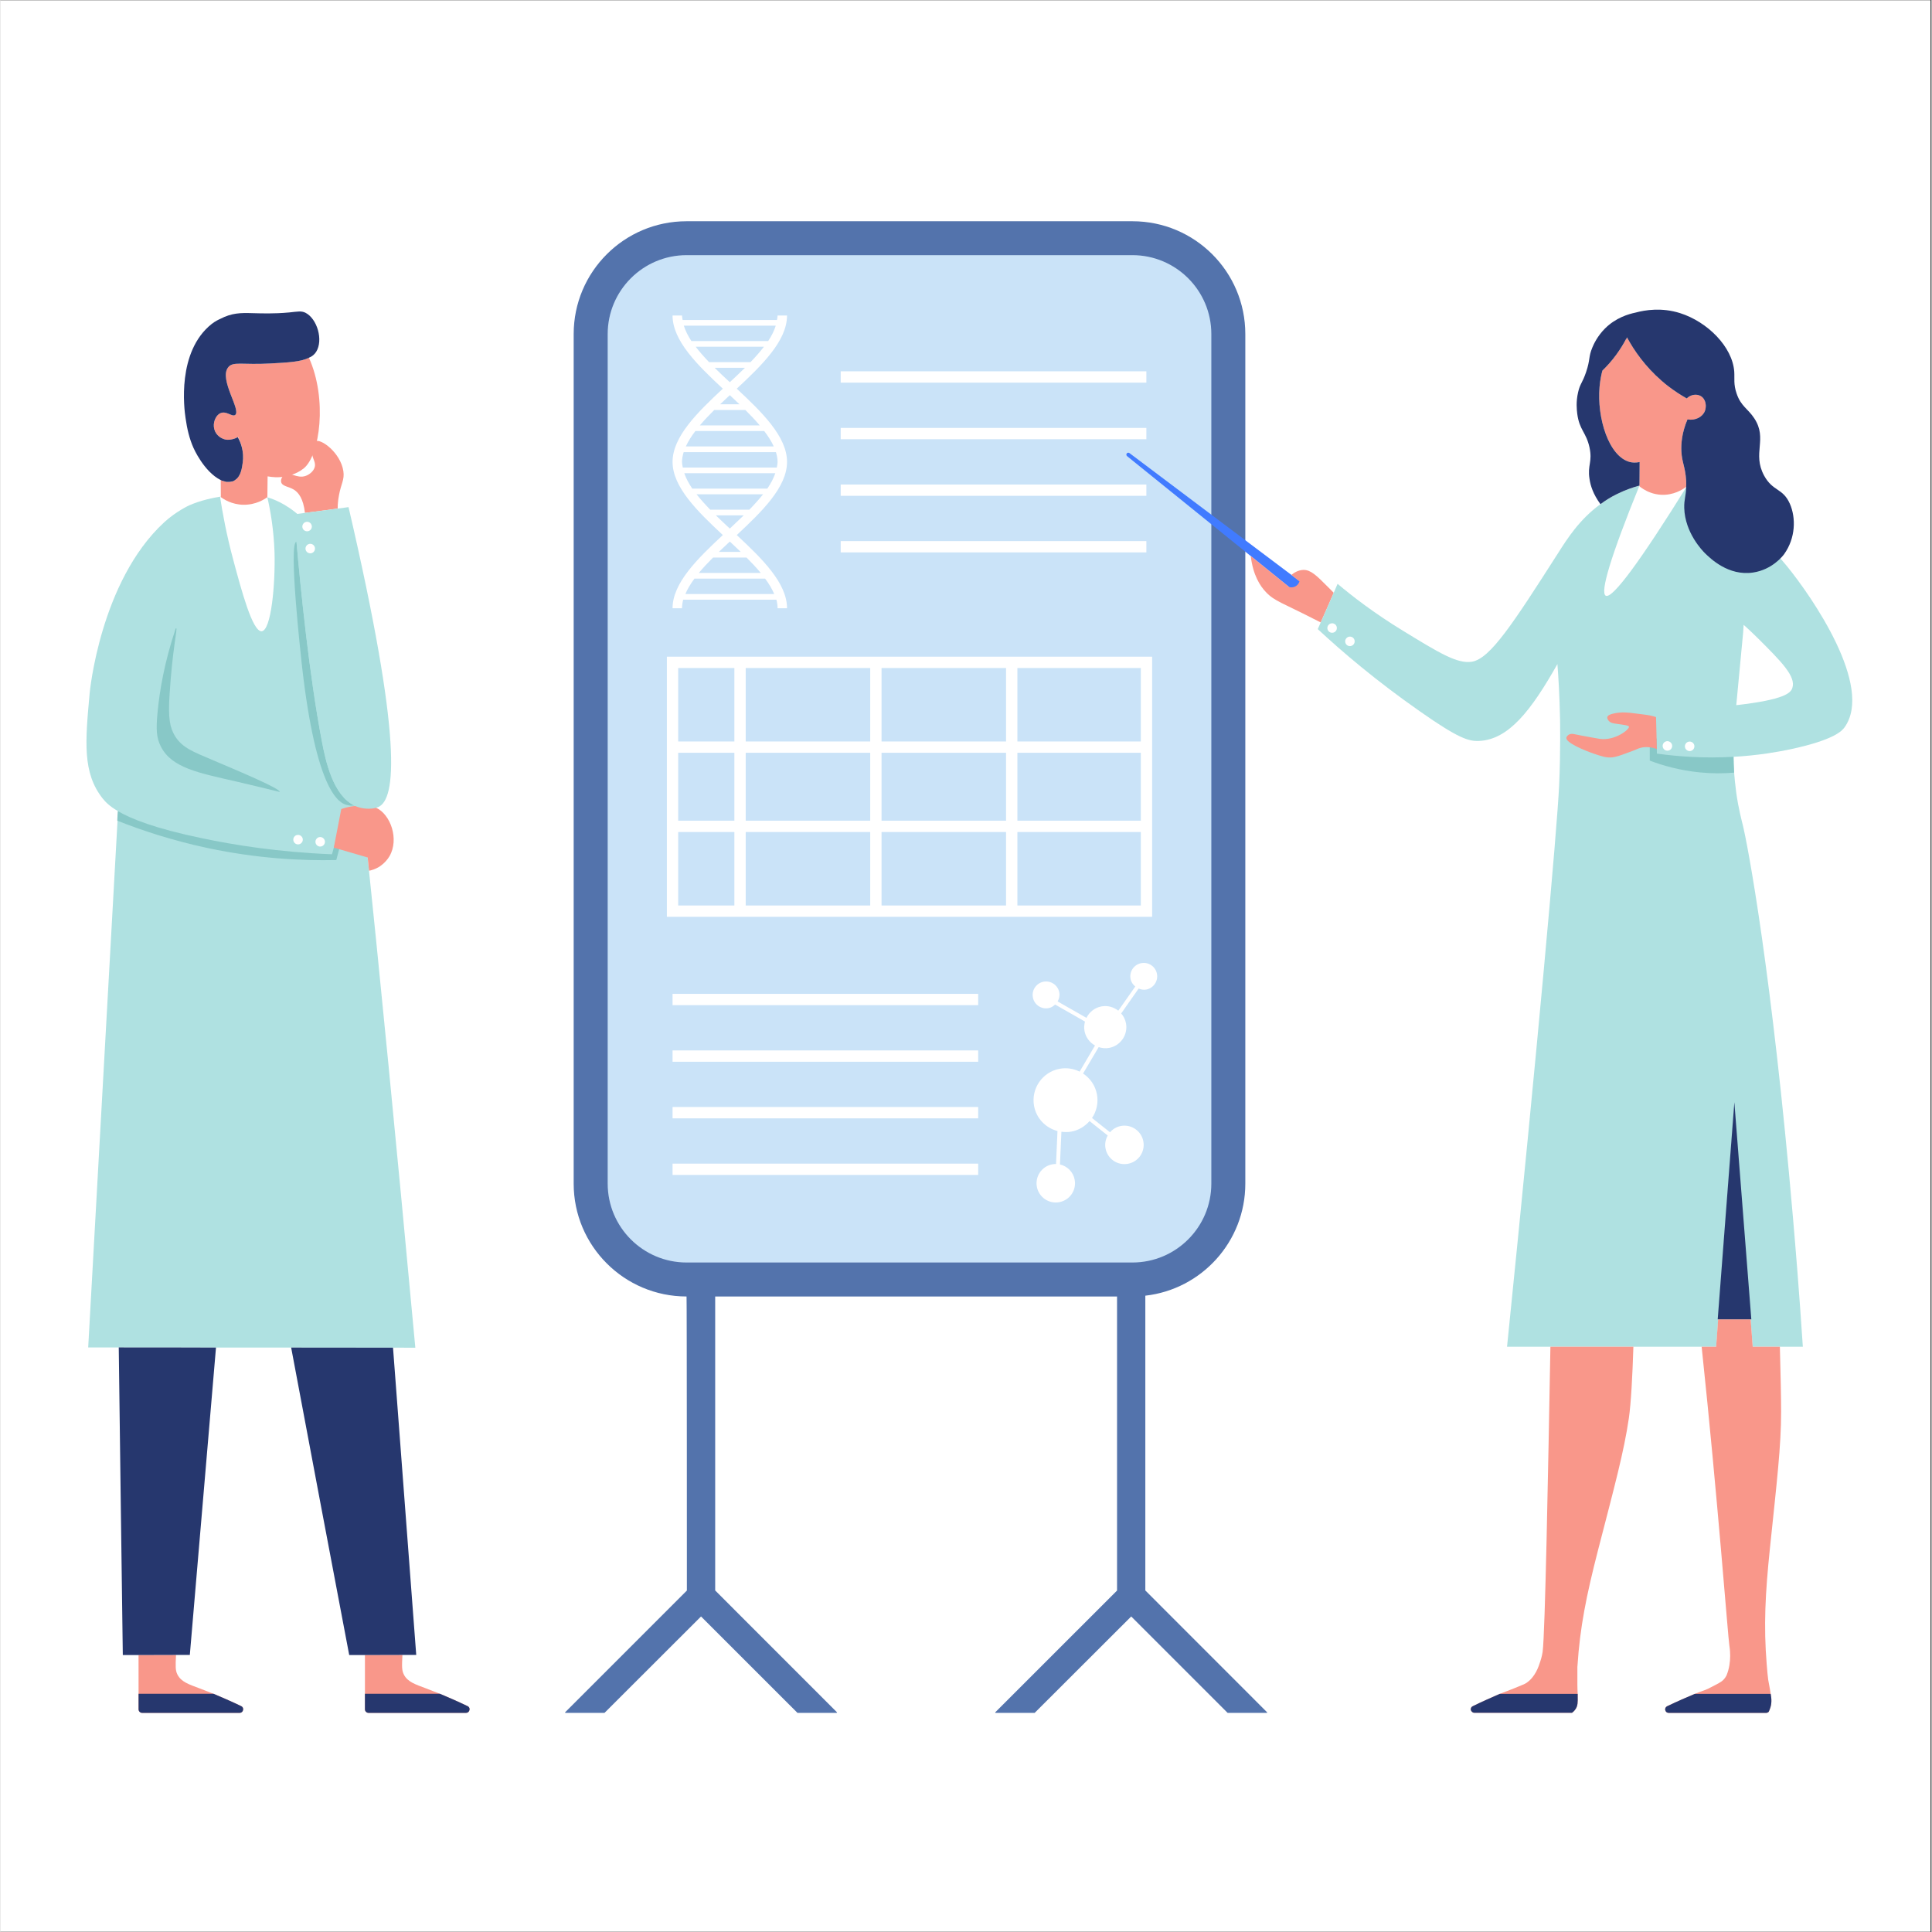
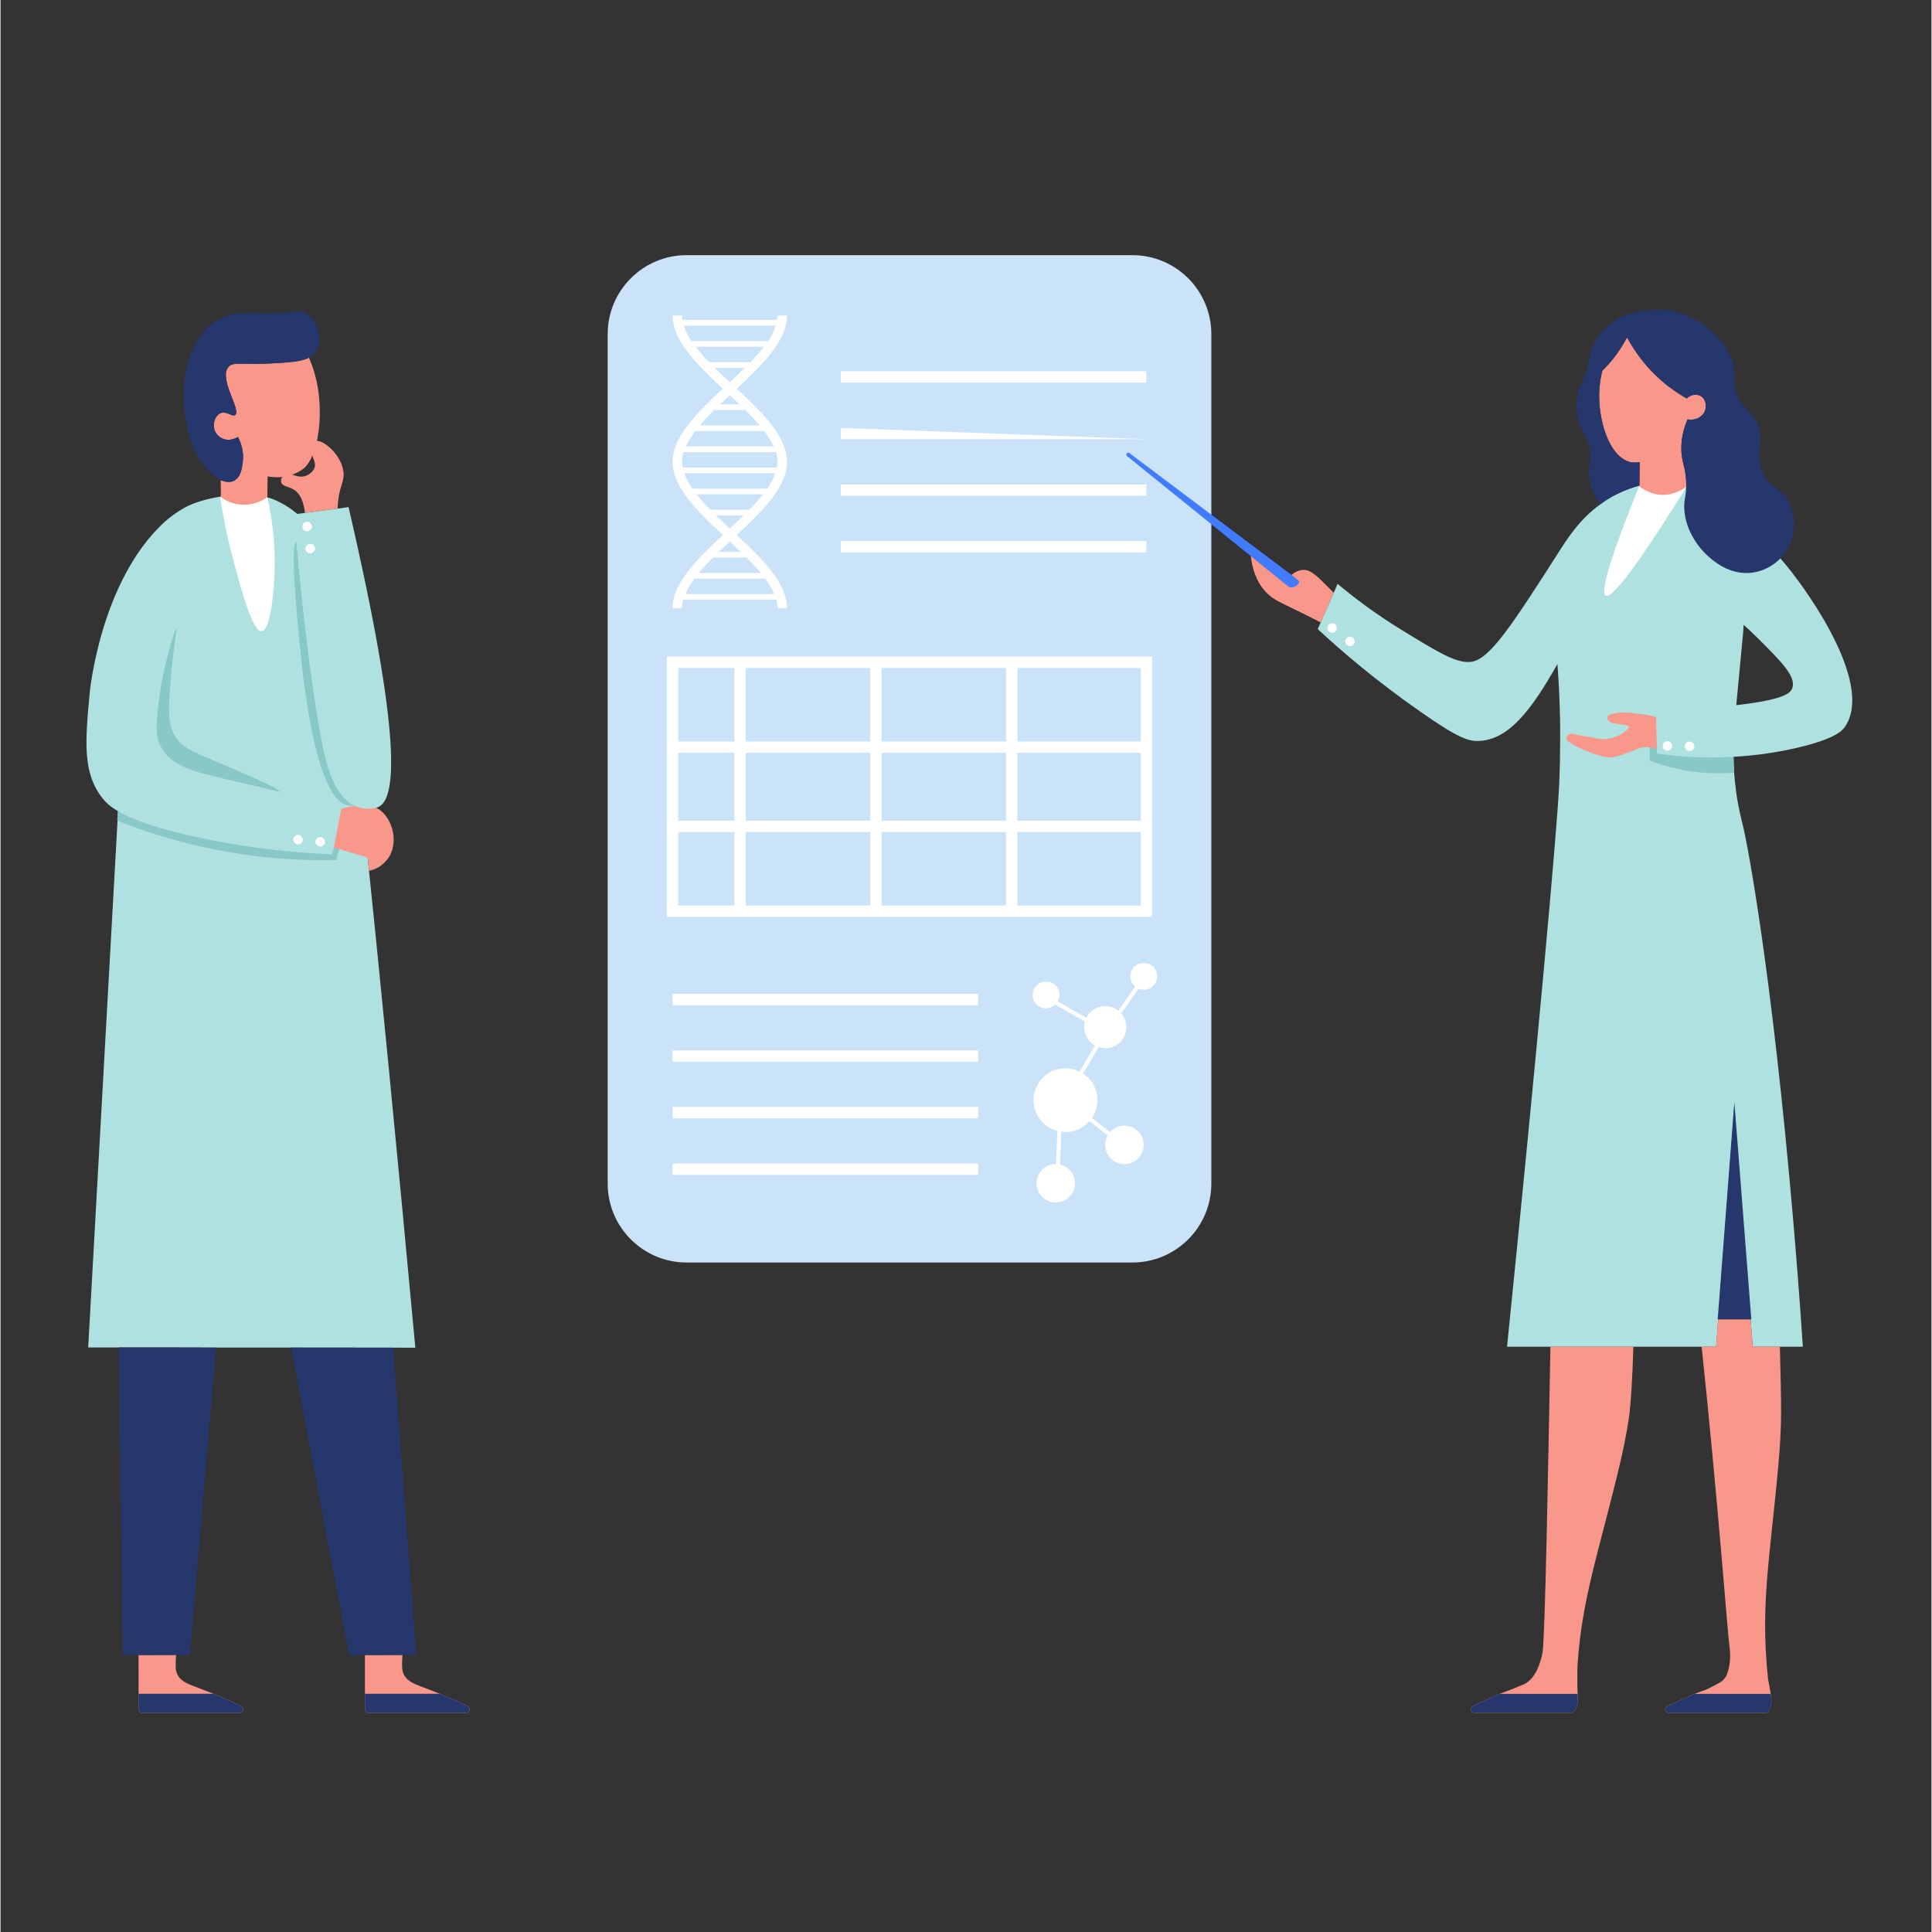
<svg xmlns="http://www.w3.org/2000/svg" width="300" zoomAndPan="magnify" viewBox="0 0 224.88 225" height="300" preserveAspectRatio="xMidYMid meet" version="1.0">
  <rect x="0" y="0" width="224.88" height="225" fill="#333333" stroke="none" />
  <defs>
    <clipPath id="1bc1257a7a">
-       <path d="M 0 0.059 L 224.762 0.059 L 224.762 224.938 L 0 224.938 Z M 0 0.059 " clip-rule="nonzero" />
-     </clipPath>
+       </clipPath>
    <clipPath id="c264664799">
      <path d="M 42.273 192.719 L 54.777 192.719 L 54.777 199.484 L 42.273 199.484 Z M 42.273 192.719 " clip-rule="nonzero" />
    </clipPath>
    <clipPath id="61bb401f17">
      <path d="M 42.273 197.156 L 54.777 197.156 L 54.777 199.484 L 42.273 199.484 Z M 42.273 197.156 " clip-rule="nonzero" />
    </clipPath>
    <clipPath id="5d470bec6a">
      <path d="M 16.059 192.719 L 28.359 192.719 L 28.359 199.484 L 16.059 199.484 Z M 16.059 192.719 " clip-rule="nonzero" />
    </clipPath>
    <clipPath id="d629bac96e">
      <path d="M 16.059 197.156 L 28.359 197.156 L 28.359 199.484 L 16.059 199.484 Z M 16.059 197.156 " clip-rule="nonzero" />
    </clipPath>
    <clipPath id="ebd61595ba">
-       <path d="M 65.668 25.762 L 147.543 25.762 L 147.543 199.484 L 65.668 199.484 Z M 65.668 25.762 " clip-rule="nonzero" />
-     </clipPath>
+       </clipPath>
    <clipPath id="1ef6216c58">
      <path d="M 153.391 56.414 L 215.656 56.414 L 215.656 157 L 153.391 157 Z M 153.391 56.414 " clip-rule="nonzero" />
    </clipPath>
    <clipPath id="24cf7255b2">
      <path d="M 171.137 156.828 L 190.297 156.828 L 190.297 199.484 L 171.137 199.484 Z M 171.137 156.828 " clip-rule="nonzero" />
    </clipPath>
    <clipPath id="ae2595c48f">
      <path d="M 193.723 153.602 L 207.438 153.602 L 207.438 199.484 L 193.723 199.484 Z M 193.723 153.602 " clip-rule="nonzero" />
    </clipPath>
    <clipPath id="e366c60ed9">
      <path d="M 193.723 197.156 L 206.43 197.156 L 206.43 199.484 L 193.723 199.484 Z M 193.723 197.156 " clip-rule="nonzero" />
    </clipPath>
    <clipPath id="034bc6ebe9">
      <path d="M 171.137 197.156 L 183.844 197.156 L 183.844 199.484 L 171.137 199.484 Z M 171.137 197.156 " clip-rule="nonzero" />
    </clipPath>
  </defs>
  <g clip-path="url(#1bc1257a7a)">
    <path fill="#ffffff" d="M 0 0.059 L 224.879 0.059 L 224.879 457.316 L 0 457.316 Z M 0 0.059 " fill-opacity="1" fill-rule="nonzero" />
    <path fill="#ffffff" d="M 0 0.059 L 224.879 0.059 L 224.879 224.941 L 0 224.941 Z M 0 0.059 " fill-opacity="1" fill-rule="nonzero" />
    <path fill="#ffffff" d="M 0 0.059 L 224.879 0.059 L 224.879 224.941 L 0 224.941 Z M 0 0.059 " fill-opacity="1" fill-rule="nonzero" />
  </g>
  <path fill="#afe1e1" d="M 48.309 156.953 L 45.711 156.949 C 41.758 156.938 37.801 156.938 33.848 156.938 L 25.094 156.938 C 21.586 156.922 18.078 156.922 14.559 156.922 L 10.211 156.926 C 11.344 136.664 12.465 116.391 13.598 96.133 C 13.625 95.578 13.664 95.023 13.691 94.473 C 12.648 93.863 12.199 93.363 11.91 93.008 C 9.523 90.004 9.867 86.363 10.383 80.711 C 10.383 80.711 11.582 67.727 19.055 60.832 C 20.441 59.555 21.969 58.855 21.969 58.855 C 22.574 58.59 23.262 58.355 24 58.168 C 24.551 58.023 25.094 57.918 25.605 57.84 C 27.758 57.512 29.668 57.668 31.078 57.918 C 31.555 58.051 33.227 58.59 34.941 60.188 C 35.652 60.832 38.367 63.348 39.211 68.621 C 40.254 75.105 43.934 109.59 48.309 156.953 " fill-opacity="1" fill-rule="nonzero" />
  <g clip-path="url(#c264664799)">
    <path fill="#f9978a" d="M 54.613 199.156 C 54.574 199.355 54.414 199.48 54.227 199.48 L 42.852 199.48 C 42.629 199.48 42.441 199.285 42.441 199.074 L 42.441 192.746 C 43.891 192.734 45.355 192.734 46.805 192.734 C 46.738 194.105 46.727 194.527 46.977 195.027 C 47.426 195.887 48.309 196.16 49.574 196.637 C 50.035 196.809 50.566 197.02 51.172 197.258 C 52.094 197.652 53.199 198.113 54.414 198.703 C 54.57 198.785 54.68 198.973 54.613 199.156 " fill-opacity="1" fill-rule="nonzero" />
  </g>
  <g clip-path="url(#61bb401f17)">
    <path fill="#26376e" d="M 42.441 197.258 L 42.441 199.074 C 42.441 199.293 42.633 199.48 42.852 199.48 L 54.227 199.48 C 54.414 199.48 54.578 199.34 54.613 199.156 C 54.664 198.973 54.582 198.789 54.414 198.703 C 53.188 198.117 52.094 197.645 51.172 197.258 L 42.441 197.258 " fill-opacity="1" fill-rule="nonzero" />
  </g>
  <g clip-path="url(#5d470bec6a)">
    <path fill="#f9978a" d="M 28.246 199.156 C 28.207 199.355 28.047 199.48 27.863 199.48 L 16.484 199.48 C 16.262 199.48 16.078 199.285 16.078 199.074 L 16.074 192.746 C 17.527 192.734 18.988 192.734 20.438 192.734 C 20.375 194.105 20.359 194.527 20.609 195.027 C 21.059 195.887 21.941 196.16 23.207 196.637 C 23.668 196.809 24.199 197.02 24.805 197.258 C 25.727 197.652 26.836 198.113 28.047 198.703 C 28.207 198.785 28.312 198.973 28.246 199.156 " fill-opacity="1" fill-rule="nonzero" />
  </g>
  <g clip-path="url(#d629bac96e)">
    <path fill="#26376e" d="M 16.078 197.258 L 16.078 199.074 C 16.078 199.293 16.266 199.48 16.484 199.48 L 27.863 199.48 C 28.047 199.48 28.215 199.34 28.246 199.156 C 28.297 198.973 28.215 198.789 28.047 198.703 C 26.82 198.117 25.727 197.645 24.805 197.258 L 16.078 197.258 " fill-opacity="1" fill-rule="nonzero" />
  </g>
  <path fill="#26376e" d="M 25.094 156.938 C 24.078 168.867 23.062 180.793 22.047 192.734 L 20.438 192.734 C 18.988 192.734 17.527 192.734 16.074 192.746 L 14.242 192.746 C 14.086 180.805 13.914 168.863 13.77 156.918 L 14.559 156.922 C 18.078 156.922 21.586 156.922 25.094 156.938 " fill-opacity="1" fill-rule="nonzero" />
  <path fill="#26376e" d="M 48.414 192.734 L 46.805 192.734 C 45.355 192.734 43.891 192.734 42.441 192.746 L 40.609 192.746 C 38.344 180.805 36.086 168.879 33.848 156.938 C 37.801 156.938 41.758 156.938 45.711 156.949 C 46.621 168.879 47.516 180.805 48.414 192.734 " fill-opacity="1" fill-rule="nonzero" />
  <path fill="#ffffff" d="M 30.418 73.512 C 29.352 73.617 28.047 68.703 27.125 65.273 C 26.305 62.23 25.844 59.66 25.582 57.934 C 25.582 57.918 25.594 57.879 25.605 57.84 C 27.758 57.512 29.668 57.668 31.078 57.918 C 31.422 59.41 31.816 61.621 31.91 64.285 C 32.016 68.094 31.516 73.422 30.418 73.512 " fill-opacity="1" fill-rule="nonzero" />
  <path fill="#88c8c7" d="M 39.859 97.273 C 39.711 97.812 39.582 98.355 39.438 98.895 C 39.332 99.316 39.211 99.738 39.105 100.16 C 35.031 100.254 29.906 99.988 24.117 98.762 C 20.07 97.895 16.539 96.746 13.598 95.574 C 13.609 95.203 13.637 94.824 13.664 94.457 C 15.191 95.363 18 96.484 23.445 97.617 C 27.188 98.406 32.332 99.238 38.605 99.488 C 38.672 99.223 38.75 98.973 38.816 98.711 C 38.949 98.25 39.066 97.773 39.199 97.312 C 39.422 97.301 39.648 97.285 39.859 97.273 " fill-opacity="1" fill-rule="nonzero" />
  <path fill="#88c8c7" d="M 32.516 92.227 C 30.551 91.738 28.875 91.355 27.504 91.027 C 22.996 89.996 19.926 89.418 18.672 86.938 C 18.145 85.91 18.105 84.895 18.289 82.957 C 18.516 80.559 19.055 77.211 20.398 73.203 C 20.426 73.176 20.465 73.164 20.465 73.164 C 20.625 73.203 20.016 75.629 19.688 80.902 C 19.504 83.695 19.727 84.766 20.348 85.766 C 21.203 87.098 22.43 87.547 24.594 88.469 C 28.02 89.918 32.605 91.855 32.516 92.227 " fill-opacity="1" fill-rule="nonzero" />
  <path fill="#f9978a" d="M 35.324 54.539 C 34.426 55.277 33.293 55.461 33.293 55.461 C 32.355 55.672 31.578 55.555 31.105 55.477 C 31.09 56.277 31.078 57.098 31.078 57.898 C 30.75 58.137 29.734 58.809 28.27 58.785 C 26.926 58.758 25.988 58.137 25.66 57.898 C 25.648 57.242 25.648 56.57 25.648 55.91 C 25.738 55.961 25.832 56.004 25.922 56.016 C 26.004 56.055 26.082 56.066 26.148 56.082 C 26.227 56.109 26.254 56.109 26.254 56.109 C 26.293 56.109 26.332 56.121 26.359 56.109 C 26.688 56.148 26.898 56.109 27.043 56.055 C 27.082 56.043 27.109 56.027 27.137 56.016 C 27.215 55.977 27.293 55.938 27.359 55.871 C 27.992 55.449 28.125 54.484 28.203 53.895 C 28.391 52.602 27.98 51.508 27.664 50.887 C 27.57 50.941 27.461 50.992 27.312 51.059 C 27.207 51.098 27.082 51.137 26.953 51.164 C 26.637 51.242 26.238 51.258 25.844 51.07 C 25.738 51.031 25.078 50.715 24.895 49.977 C 24.699 49.254 25.039 48.395 25.582 48.133 C 26.277 47.789 26.965 48.582 27.32 48.332 C 28.07 47.789 25.438 44.219 26.492 42.809 C 27.031 42.043 28.137 42.516 31.395 42.332 C 33.543 42.215 34.992 42.137 35.918 41.66 C 38.09 46.484 37.195 53.008 35.324 54.539 " fill-opacity="1" fill-rule="nonzero" />
  <path fill="#26376e" d="M 36.758 40.977 C 36.551 41.293 36.285 41.516 35.918 41.66 C 34.992 42.137 33.543 42.215 31.395 42.332 C 28.137 42.516 27.031 42.043 26.492 42.809 C 25.438 44.219 28.07 47.789 27.32 48.332 C 26.965 48.582 26.277 47.789 25.582 48.133 C 25.039 48.395 24.699 49.254 24.895 49.977 C 25.078 50.715 25.738 51.031 25.844 51.07 C 26.238 51.258 26.637 51.242 26.953 51.164 C 27.082 51.137 27.207 51.098 27.312 51.059 C 27.379 51.031 27.441 51.008 27.492 50.98 C 27.547 50.953 27.586 50.926 27.625 50.902 C 27.98 51.508 28.391 52.602 28.203 53.895 C 28.125 54.484 27.992 55.449 27.359 55.871 C 27.293 55.938 27.215 55.977 27.137 56.016 C 27.109 56.027 27.082 56.043 27.043 56.055 C 26.898 56.094 26.676 56.133 26.398 56.121 C 26.332 56.121 26.293 56.109 26.254 56.109 C 26.254 56.109 26.227 56.109 26.172 56.082 C 26.082 56.066 26.004 56.043 25.922 56.016 C 25.832 56.004 25.738 55.961 25.648 55.91 C 23.668 54.922 22.469 52.152 22.469 52.152 C 21.996 51.086 21.73 49.965 21.547 48.672 C 21.387 47.617 20.52 40.949 24.605 37.719 C 25.016 37.402 25.383 37.23 25.582 37.141 C 26.926 36.441 27.953 36.426 29.312 36.469 C 30.418 36.492 31.738 36.559 33.621 36.387 C 34.652 36.281 35.008 36.191 35.496 36.414 C 36.879 37.102 37.617 39.617 36.758 40.977 " fill-opacity="1" fill-rule="nonzero" />
  <path fill="#f9978a" d="M 39.41 57.715 C 39.344 58.059 39.305 58.363 39.277 58.758 C 39.266 58.914 39.266 59.086 39.266 59.23 C 38 59.402 36.719 59.574 35.453 59.73 C 35.27 58.07 34.703 57.355 34.164 57.023 C 33.566 56.652 32.812 56.645 32.688 56.16 C 32.613 55.879 32.766 55.508 33.031 55.316 C 33.676 54.852 34.516 55.805 35.562 55.414 C 35.965 55.266 36.461 54.895 36.594 54.387 C 36.77 53.715 36.176 53.344 36.273 52.352 C 36.301 52.039 36.352 51.539 36.641 51.391 C 37.328 51.031 39.594 52.734 39.926 54.855 C 40.082 55.895 39.66 56.305 39.41 57.715 " fill-opacity="1" fill-rule="nonzero" />
  <path fill="#f9978a" d="M 43.723 94.059 C 43.305 93.867 42.906 93.859 42.281 93.832 C 41.172 93.789 40.266 94.02 39.684 94.219 C 39.395 95.715 39.105 97.211 38.816 98.711 C 39.023 98.773 39.23 98.832 39.438 98.895 C 40.547 99.223 41.656 99.547 42.758 99.863 C 42.812 100.379 42.867 100.891 42.918 101.406 C 43.203 101.352 43.641 101.23 44.105 100.945 C 44.105 100.945 44.852 100.492 45.301 99.711 C 46.438 97.75 45.449 94.848 43.723 94.059 " fill-opacity="1" fill-rule="nonzero" />
  <path fill="#ffffff" d="M 34.312 98.223 C 34.555 98.41 34.902 98.363 35.09 98.121 C 35.277 97.879 35.23 97.531 34.988 97.348 C 34.746 97.16 34.398 97.203 34.211 97.445 C 34.027 97.688 34.07 98.035 34.312 98.223 " fill-opacity="1" fill-rule="nonzero" />
  <path fill="#ffffff" d="M 36.895 98.477 C 37.133 98.66 37.48 98.617 37.668 98.375 C 37.855 98.133 37.809 97.785 37.566 97.598 C 37.324 97.41 36.977 97.457 36.793 97.699 C 36.605 97.941 36.648 98.289 36.895 98.477 " fill-opacity="1" fill-rule="nonzero" />
  <path fill="#88c8c7" d="M 41.223 93.82 C 41.012 93.832 40.703 93.848 40.359 93.754 C 39.527 93.555 36.773 92.477 35.086 77.355 C 34.992 76.461 33.504 63.211 34.465 63.082 C 34.953 68.578 35.957 78.676 37.434 86.371 C 37.879 88.719 38.742 92.633 41.223 93.82 " fill-opacity="1" fill-rule="nonzero" />
  <path fill="#afe1e1" d="M 43.957 94.004 C 43.496 94.203 42.508 94.293 41.586 93.977 C 41.465 93.938 41.34 93.887 41.223 93.82 C 38.742 92.633 37.879 88.719 37.434 86.371 C 35.957 78.676 34.953 68.578 34.465 63.082 C 34.348 61.695 34.254 60.602 34.203 59.902 C 34.625 59.852 35.031 59.797 35.453 59.73 C 36.719 59.574 38 59.402 39.266 59.23 C 39.688 59.18 40.109 59.113 40.531 59.059 C 46.832 86.16 46.094 93.133 43.957 94.004 " fill-opacity="1" fill-rule="nonzero" />
  <path fill="#ffffff" d="M 36.578 64.109 C 36.703 63.828 36.574 63.504 36.297 63.379 C 36.016 63.258 35.691 63.383 35.566 63.664 C 35.441 63.941 35.57 64.27 35.848 64.391 C 36.129 64.516 36.457 64.391 36.578 64.109 " fill-opacity="1" fill-rule="nonzero" />
  <path fill="#ffffff" d="M 36.211 61.547 C 36.332 61.266 36.207 60.938 35.926 60.816 C 35.648 60.691 35.32 60.82 35.199 61.098 C 35.074 61.379 35.199 61.703 35.48 61.828 C 35.762 61.949 36.086 61.824 36.211 61.547 " fill-opacity="1" fill-rule="nonzero" />
  <g clip-path="url(#ebd61595ba)">
    <path fill="#5373ac" d="M 133.324 185.223 L 133.324 150.895 C 139.879 150.156 144.969 144.594 144.969 137.848 L 144.969 38.906 C 144.969 31.641 139.086 25.766 131.824 25.766 L 79.895 25.766 C 72.645 25.766 66.75 31.641 66.75 38.906 L 66.75 137.848 C 66.75 145.098 72.645 150.988 79.895 150.988 C 79.934 150.988 79.934 185.234 79.934 185.234 L 65.738 199.43 L 65.789 199.484 L 70.336 199.484 L 81.582 188.254 L 92.816 199.484 L 97.375 199.484 L 97.43 199.43 L 83.23 185.223 L 83.23 150.988 L 130.031 150.988 L 130.031 185.234 L 115.832 199.43 L 115.883 199.484 L 120.434 199.484 L 131.68 188.254 L 142.91 199.484 L 147.473 199.484 L 147.523 199.43 L 133.324 185.223 " fill-opacity="1" fill-rule="nonzero" />
  </g>
  <path fill="#cae3f8" d="M 79.898 147.031 C 74.832 147.031 70.711 142.91 70.711 137.84 L 70.711 38.902 C 70.711 33.836 74.832 29.715 79.898 29.715 L 131.824 29.715 C 136.891 29.715 141.012 33.836 141.012 38.902 L 141.012 137.84 C 141.012 142.91 136.891 147.031 131.824 147.031 L 79.898 147.031 " fill-opacity="1" fill-rule="nonzero" />
  <path fill="#ffffff" d="M 88.539 66.723 L 81.324 66.723 C 81.82 66.129 82.383 65.527 82.984 64.93 L 86.879 64.93 C 87.48 65.527 88.043 66.129 88.539 66.723 Z M 79.758 69.18 C 80.008 68.586 80.367 67.988 80.816 67.387 L 89.047 67.387 C 89.496 67.988 89.855 68.586 90.105 69.18 Z M 84.934 63.066 C 85.359 63.465 85.785 63.867 86.203 64.27 L 83.66 64.27 C 84.078 63.867 84.504 63.465 84.934 63.066 Z M 83.121 47.746 L 86.742 47.746 C 87.348 48.344 87.91 48.941 88.418 49.539 L 81.445 49.539 C 81.953 48.941 82.516 48.344 83.121 47.746 Z M 90.285 37.926 C 90.102 38.516 89.805 39.113 89.402 39.719 L 80.461 39.719 C 80.059 39.113 79.762 38.516 79.578 37.926 Z M 86.695 42.836 C 86.129 43.395 85.531 43.957 84.934 44.512 C 84.332 43.957 83.734 43.395 83.168 42.836 Z M 82.52 42.176 C 81.941 41.574 81.414 40.977 80.957 40.379 L 88.91 40.379 C 88.449 40.977 87.922 41.574 87.344 42.176 Z M 86.059 47.082 L 83.805 47.082 C 84.176 46.727 84.551 46.375 84.934 46.02 C 85.312 46.375 85.688 46.727 86.059 47.082 Z M 86.551 60.02 C 86.023 60.535 85.48 61.047 84.934 61.559 C 84.383 61.047 83.84 60.535 83.312 60.02 Z M 88.805 57.566 C 88.332 58.16 87.793 58.758 87.207 59.359 L 82.656 59.359 C 82.07 58.758 81.531 58.16 81.059 57.566 Z M 90.234 55.109 C 90.027 55.703 89.719 56.301 89.301 56.902 L 80.562 56.902 C 80.148 56.301 79.836 55.703 79.629 55.109 Z M 90.051 51.992 L 79.812 51.992 C 80.078 51.402 80.461 50.801 80.922 50.199 L 88.941 50.199 C 89.402 50.801 89.785 51.402 90.051 51.992 Z M 79.367 53.789 C 79.367 53.414 79.445 53.035 79.559 52.656 L 90.305 52.656 C 90.422 53.035 90.496 53.414 90.496 53.789 C 90.496 54.008 90.445 54.227 90.406 54.449 L 79.457 54.449 C 79.418 54.227 79.367 54.008 79.367 53.789 Z M 91.598 53.789 C 91.598 50.852 88.691 48.016 85.742 45.266 C 88.691 42.52 91.598 39.684 91.598 36.746 L 90.496 36.746 C 90.496 36.918 90.453 37.09 90.426 37.266 L 79.438 37.266 C 79.41 37.09 79.367 36.918 79.367 36.746 L 78.266 36.746 C 78.266 39.684 81.172 42.52 84.121 45.266 C 81.172 48.016 78.266 50.852 78.266 53.789 C 78.266 56.727 81.172 59.562 84.121 62.312 C 81.172 65.059 78.266 67.898 78.266 70.836 L 79.367 70.836 C 79.367 70.504 79.414 70.176 79.504 69.84 L 90.359 69.84 C 90.449 70.176 90.496 70.504 90.496 70.836 L 91.598 70.836 C 91.598 67.898 88.691 65.059 85.742 62.312 C 88.691 59.562 91.598 56.727 91.598 53.789 " fill-opacity="1" fill-rule="nonzero" />
  <path fill="#ffffff" d="M 133.445 44.562 L 97.848 44.562 L 97.848 43.242 L 133.445 43.242 L 133.445 44.562 " fill-opacity="1" fill-rule="nonzero" />
-   <path fill="#ffffff" d="M 133.445 51.152 L 97.848 51.152 L 97.848 49.836 L 133.445 49.836 L 133.445 51.152 " fill-opacity="1" fill-rule="nonzero" />
+   <path fill="#ffffff" d="M 133.445 51.152 L 97.848 51.152 L 97.848 49.836 L 133.445 51.152 " fill-opacity="1" fill-rule="nonzero" />
  <path fill="#ffffff" d="M 133.445 57.742 L 97.848 57.742 L 97.848 56.426 L 133.445 56.426 L 133.445 57.742 " fill-opacity="1" fill-rule="nonzero" />
  <path fill="#ffffff" d="M 133.445 64.332 L 97.848 64.332 L 97.848 63.016 L 133.445 63.016 L 133.445 64.332 " fill-opacity="1" fill-rule="nonzero" />
  <path fill="#ffffff" d="M 113.859 117.059 L 78.266 117.059 L 78.266 115.742 L 113.859 115.742 L 113.859 117.059 " fill-opacity="1" fill-rule="nonzero" />
  <path fill="#ffffff" d="M 113.859 123.652 L 78.266 123.652 L 78.266 122.332 L 113.859 122.332 L 113.859 123.652 " fill-opacity="1" fill-rule="nonzero" />
  <path fill="#ffffff" d="M 113.859 130.242 L 78.266 130.242 L 78.266 128.922 L 113.859 128.922 L 113.859 130.242 " fill-opacity="1" fill-rule="nonzero" />
  <path fill="#ffffff" d="M 113.859 136.832 L 78.266 136.832 L 78.266 135.516 L 113.859 135.516 L 113.859 136.832 " fill-opacity="1" fill-rule="nonzero" />
  <path fill="#ffffff" d="M 118.426 105.453 L 118.426 96.898 L 132.801 96.898 L 132.801 105.453 Z M 78.922 96.898 L 85.465 96.898 L 85.465 105.453 L 78.922 105.453 Z M 85.465 77.797 L 85.465 86.352 L 78.922 86.352 L 78.922 77.797 Z M 118.426 87.668 L 132.801 87.668 L 132.801 95.578 L 118.426 95.578 Z M 102.605 95.578 L 102.605 87.668 L 117.105 87.668 L 117.105 95.578 Z M 102.605 96.898 L 117.105 96.898 L 117.105 105.453 L 102.605 105.453 Z M 101.285 96.898 L 101.285 105.453 L 86.785 105.453 L 86.785 96.898 Z M 102.605 77.797 L 117.105 77.797 L 117.105 86.352 L 102.605 86.352 Z M 101.285 86.352 L 86.785 86.352 L 86.785 77.797 L 101.285 77.797 Z M 85.465 95.578 L 78.922 95.578 L 78.922 87.668 L 85.465 87.668 Z M 86.785 87.668 L 101.285 87.668 L 101.285 95.578 L 86.785 95.578 Z M 132.801 86.352 L 118.426 86.352 L 118.426 77.797 L 132.801 77.797 Z M 77.605 76.477 L 77.605 106.77 L 134.117 106.77 L 134.117 76.477 L 77.605 76.477 " fill-opacity="1" fill-rule="nonzero" />
  <path fill="#ffffff" d="M 132.855 112.168 C 132.004 112.324 131.445 113.141 131.602 113.988 C 131.668 114.363 131.879 114.664 132.152 114.891 L 130.176 117.703 C 129.641 117.281 128.938 117.074 128.211 117.207 C 127.422 117.355 126.797 117.871 126.465 118.539 L 123.113 116.629 C 123.285 116.32 123.375 115.961 123.305 115.582 C 123.148 114.734 122.332 114.172 121.48 114.328 C 120.633 114.488 120.07 115.305 120.227 116.152 C 120.383 117.004 121.199 117.566 122.051 117.406 C 122.359 117.352 122.605 117.188 122.82 116.988 L 126.297 118.973 C 126.203 119.32 126.172 119.691 126.242 120.07 C 126.383 120.816 126.852 121.414 127.465 121.758 L 125.672 124.801 C 124.977 124.457 124.176 124.316 123.352 124.469 C 121.332 124.84 119.996 126.781 120.367 128.805 C 120.641 130.27 121.742 131.367 123.094 131.719 L 122.926 135.562 C 122.781 135.559 122.637 135.57 122.488 135.598 C 121.27 135.824 120.469 136.992 120.691 138.207 C 120.918 139.426 122.086 140.23 123.301 140.004 C 124.52 139.781 125.324 138.613 125.098 137.395 C 124.93 136.484 124.234 135.805 123.383 135.613 L 123.551 131.801 C 123.926 131.852 124.312 131.859 124.703 131.789 C 125.566 131.629 126.293 131.172 126.828 130.559 L 128.945 132.242 C 128.699 132.68 128.586 133.203 128.688 133.738 C 128.91 134.957 130.082 135.762 131.297 135.535 C 132.516 135.312 133.32 134.145 133.094 132.926 C 132.871 131.711 131.699 130.906 130.484 131.129 C 129.969 131.227 129.531 131.496 129.211 131.863 L 127.117 130.203 C 127.641 129.422 127.875 128.449 127.691 127.453 C 127.5 126.414 126.891 125.562 126.074 125.023 L 127.891 121.945 C 128.27 122.07 128.684 122.117 129.105 122.039 C 130.438 121.793 131.32 120.512 131.074 119.18 C 130.992 118.734 130.789 118.344 130.512 118.027 L 132.547 115.125 C 132.82 115.238 133.113 115.301 133.422 115.246 C 134.273 115.086 134.836 114.27 134.68 113.422 C 134.523 112.57 133.707 112.008 132.855 112.168 " fill-opacity="1" fill-rule="nonzero" />
  <path fill="#417bff" d="M 152.262 68.402 L 131.477 52.766 C 131.379 52.691 131.234 52.711 131.16 52.809 C 131.086 52.906 131.105 53.047 131.199 53.121 L 151.43 69.469 C 151.723 69.703 152.148 69.66 152.383 69.367 C 152.617 69.078 152.574 68.652 152.281 68.414 L 152.262 68.402 " fill-opacity="1" fill-rule="nonzero" />
  <path fill="#f9978a" d="M 155.266 69.035 C 154.766 70.184 154.266 71.344 153.75 72.488 C 153.5 72.371 153.238 72.227 152.945 72.082 C 149.32 70.223 148.371 70.012 147.383 68.969 C 146.699 68.258 145.867 67.004 145.602 64.75 C 147.094 65.965 148.598 67.176 150.086 68.375 C 150.152 68.391 150.574 68.48 150.93 68.207 C 151.168 68.035 151.246 67.797 151.273 67.703 C 150.969 67.453 150.652 67.203 150.336 66.953 C 150.652 66.688 151.141 66.387 151.734 66.371 C 152.59 66.359 153.262 67.02 154.57 68.336 C 154.816 68.586 155.055 68.824 155.266 69.035 " fill-opacity="1" fill-rule="nonzero" />
  <g clip-path="url(#1ef6216c58)">
    <path fill="#afe1e1" d="M 208.672 80.133 C 208.473 80.703 207.773 81.48 202.145 82.125 C 202.332 80.109 202.594 77.473 202.938 73.742 C 202.965 73.438 202.977 73.094 203.004 72.766 C 203.531 73.238 204.082 73.754 204.652 74.32 C 207.395 77.051 209.133 78.789 208.672 80.133 Z M 208.039 65.926 C 204.992 62.195 201.605 59.73 200.695 59.082 C 199.062 57.922 197.578 57.066 196.469 56.488 C 194.609 56.512 192.742 56.527 190.871 56.551 C 190.211 56.723 189.281 57.027 188.215 57.555 C 187.512 57.898 186.895 58.293 186.328 58.715 C 183.875 60.492 182.449 62.762 181.422 64.371 C 176.164 72.594 173.5 76.707 171.363 77.062 C 169.664 77.34 167.539 76.035 163.297 73.438 C 159.973 71.406 157.414 69.43 155.715 67.992 C 155.57 68.336 155.41 68.691 155.266 69.035 C 154.766 70.184 154.266 71.344 153.75 72.488 C 153.633 72.754 153.527 73.004 153.406 73.266 C 156.242 75.902 160.195 79.277 165.273 82.824 C 169.809 86.012 170.992 86.344 172.195 86.289 C 175.648 86.133 178.27 82.73 181.316 77.34 C 181.434 78.828 181.566 81.031 181.621 83.695 C 181.621 83.695 181.699 87.477 181.516 91.469 C 181.277 96.648 178.984 122.105 175.449 156.84 L 199.801 156.84 C 200.512 147.543 201.211 138.238 201.91 128.945 C 202.633 138.238 203.348 147.543 204.059 156.84 L 209.898 156.84 C 209.488 150.629 209.066 145.477 208.75 141.824 C 206.312 113.496 203.477 98.273 202.859 95.898 C 202.793 95.609 202.41 94.211 202.145 92.34 C 202.016 91.363 201.934 90.496 201.895 89.98 C 201.895 89.887 201.883 89.809 201.883 89.742 C 201.855 89.176 201.828 88.648 201.828 88.137 C 203.094 88.07 204.414 87.938 205.785 87.738 C 206.707 87.594 207.645 87.438 208.605 87.227 C 213.59 86.145 214.473 85.102 214.762 84.695 C 218.164 79.922 210.953 69.496 208.039 65.926 " fill-opacity="1" fill-rule="nonzero" />
  </g>
  <g clip-path="url(#24cf7255b2)">
    <path fill="#f9978a" d="M 190.164 156.84 C 190.059 160.211 189.887 163.43 189.637 165.156 C 189.059 169.098 188.004 172.957 186 180.711 C 184.695 185.812 183.941 189.5 183.652 194.008 C 183.641 194.051 183.641 194.074 183.641 194.117 C 183.641 194.789 183.641 195.488 183.641 196.211 C 183.652 196.566 183.648 196.926 183.676 197.266 L 183.676 197.504 C 183.688 198.242 183.703 198.664 183.414 199.059 C 183.285 199.258 183.125 199.391 183.02 199.469 L 171.641 199.469 C 171.445 199.469 171.297 199.324 171.234 199.152 C 171.191 198.953 171.297 198.77 171.457 198.703 C 172.551 198.16 173.516 197.754 174.359 197.371 C 174.449 197.332 174.543 197.293 174.605 197.266 C 174.605 197.266 174.637 197.254 174.676 197.238 C 175.188 197.027 175.609 196.898 176.27 196.621 C 177.086 196.277 177.508 196.133 177.695 196 C 178.734 195.301 179.129 194.102 179.328 193.469 C 179.355 193.402 179.512 192.902 179.594 192.375 C 179.883 190.266 180.238 171.297 180.5 156.84 L 190.164 156.84 " fill-opacity="1" fill-rule="nonzero" />
  </g>
  <g clip-path="url(#ae2595c48f)">
    <path fill="#f9978a" d="M 206.152 197.266 C 206.273 197.914 206.285 198.48 206.035 199.086 C 205.996 199.203 205.941 199.309 205.918 199.363 C 205.836 199.43 205.742 199.48 205.637 199.48 L 194.262 199.48 C 194.078 199.48 193.918 199.348 193.879 199.164 C 193.824 198.992 193.918 198.793 194.078 198.715 C 195.305 198.121 196.398 197.664 197.32 197.266 C 198.031 196.965 198.434 196.883 198.91 196.645 C 200.215 195.988 200.391 195.855 200.496 195.762 C 200.656 195.645 200.84 195.445 201.012 195.117 C 201.328 194.34 201.434 193.547 201.434 192.836 C 201.434 192.137 201.34 191.637 201.34 191.637 C 201.184 190.688 199.984 174.516 198.113 156.84 L 199.801 156.84 C 199.879 155.773 199.957 154.711 200.035 153.648 L 203.82 153.648 C 203.898 154.711 203.977 155.773 204.059 156.84 L 207.223 156.84 C 207.312 159.949 207.367 162.875 207.367 164.43 C 207.367 168.41 206.891 172.379 206.062 180.34 C 205.52 185.586 205.324 189.344 205.691 193.84 C 205.746 194.59 205.812 195.211 205.863 195.617 C 205.969 196.25 206.09 196.781 206.152 197.266 " fill-opacity="1" fill-rule="nonzero" />
  </g>
  <g clip-path="url(#e366c60ed9)">
    <path fill="#26376e" d="M 194.078 198.715 C 193.918 198.797 193.824 198.992 193.879 199.164 C 193.918 199.352 194.074 199.48 194.262 199.48 L 205.637 199.48 C 205.746 199.48 205.836 199.43 205.918 199.363 C 205.941 199.309 205.996 199.203 206.035 199.086 C 206.289 198.484 206.273 197.906 206.152 197.266 L 197.32 197.266 C 196.398 197.652 195.305 198.129 194.078 198.715 " fill-opacity="1" fill-rule="nonzero" />
  </g>
  <g clip-path="url(#034bc6ebe9)">
    <path fill="#26376e" d="M 171.234 199.152 C 171.301 199.324 171.441 199.469 171.641 199.469 L 183.02 199.469 C 183.125 199.387 183.281 199.258 183.414 199.059 C 183.695 198.66 183.688 198.25 183.676 197.504 L 183.676 197.266 L 174.605 197.266 C 173.699 197.668 172.645 198.117 171.457 198.703 C 171.297 198.77 171.191 198.953 171.234 199.152 " fill-opacity="1" fill-rule="nonzero" />
  </g>
  <path fill="#26376e" d="M 203.898 153.648 L 199.984 153.648 C 200.629 145.227 201.277 136.789 201.922 128.367 C 202.582 136.789 203.238 145.227 203.898 153.648 " fill-opacity="1" fill-rule="nonzero" />
  <path fill="#ffffff" d="M 196.477 56.5 C 190.891 65.477 187.715 69.762 186.949 69.379 C 186.25 69.008 187.547 64.738 190.871 56.551 C 192.742 56.527 194.609 56.512 196.469 56.488 L 196.477 56.5 " fill-opacity="1" fill-rule="nonzero" />
  <path fill="#ffffff" d="M 154.562 73.34 C 154.672 73.625 154.992 73.766 155.277 73.656 C 155.562 73.547 155.703 73.227 155.594 72.941 C 155.484 72.656 155.164 72.516 154.879 72.625 C 154.594 72.734 154.449 73.055 154.562 73.34 " fill-opacity="1" fill-rule="nonzero" />
  <path fill="#ffffff" d="M 156.637 74.895 C 156.746 75.18 157.066 75.32 157.352 75.207 C 157.637 75.098 157.777 74.777 157.668 74.492 C 157.559 74.207 157.238 74.066 156.953 74.176 C 156.668 74.289 156.527 74.609 156.637 74.895 " fill-opacity="1" fill-rule="nonzero" />
  <path fill="#f9978a" d="M 198.496 47.852 C 198.234 48.551 197.391 49.012 196.465 48.84 C 195.793 50.426 195.715 51.688 195.754 52.559 C 195.82 53.891 196.203 54.324 196.309 55.961 C 196.32 56.25 196.32 56.488 196.309 56.699 C 195.887 57.016 194.832 57.699 193.383 57.621 C 192.922 57.594 192.512 57.5 192.168 57.371 C 191.512 57.133 191.062 56.789 190.863 56.633 C 190.863 55.695 190.879 54.746 190.891 53.812 C 190.414 53.902 190.047 53.875 189.781 53.812 C 187.277 53.191 185.906 48.629 186.223 45.047 C 186.301 44.203 186.449 43.543 186.555 43.16 C 187.055 42.672 187.621 42.066 188.176 41.301 C 188.648 40.645 189.031 40.023 189.32 39.469 C 189.309 39.496 189.309 39.535 189.309 39.562 C 189.348 39.469 189.387 39.379 189.414 39.285 C 189.625 39.68 189.875 40.102 190.18 40.551 C 191.074 41.961 192.379 43.555 194.238 44.992 C 194.977 45.559 195.703 46.02 196.375 46.402 C 196.848 45.941 197.52 45.848 198.008 46.125 C 198.629 46.496 198.695 47.324 198.496 47.852 " fill-opacity="1" fill-rule="nonzero" />
  <path fill="#88c8c7" d="M 201.895 89.98 C 200.695 90.086 199.352 90.098 197.902 89.953 C 195.516 89.719 193.539 89.137 192.074 88.582 L 192.074 86 C 192.336 86 192.602 86.012 192.863 86.012 C 192.879 86.422 192.879 86.816 192.891 87.227 C 192.891 87.41 192.902 87.582 192.902 87.766 C 195.383 88.109 198.414 88.332 201.828 88.137 C 201.828 88.648 201.855 89.176 201.883 89.742 C 201.883 89.809 201.895 89.887 201.895 89.98 " fill-opacity="1" fill-rule="nonzero" />
  <path fill="#f9978a" d="M 192.891 87.227 C 192.086 86.949 191.48 86.977 191.047 87.082 C 190.652 87.172 190.559 87.293 189.504 87.66 C 188.621 87.988 188.172 88.148 187.695 88.203 C 187.012 88.266 186.512 88.094 185.535 87.766 C 184.414 87.371 182.254 86.488 182.359 85.906 C 182.383 85.777 182.516 85.633 182.676 85.539 C 182.887 85.434 183.121 85.473 183.203 85.484 C 184.547 85.762 185.969 86 186.262 86.051 C 188.039 86.289 189.727 84.934 189.648 84.629 C 189.609 84.484 189.16 84.43 188.25 84.301 C 187.867 84.246 187.539 84.219 187.316 83.969 C 187.277 83.93 187.078 83.719 187.129 83.508 C 187.184 83.297 187.461 83.18 187.91 83.086 C 188.805 82.891 189.57 82.98 190.281 83.074 C 191.336 83.207 191.875 83.27 192.047 83.312 C 192.273 83.363 192.523 83.418 192.801 83.508 C 192.84 84.746 192.863 85.988 192.891 87.227 " fill-opacity="1" fill-rule="nonzero" />
  <path fill="#ffffff" d="M 193.824 87.336 C 194.082 87.5 194.422 87.43 194.59 87.172 C 194.758 86.914 194.684 86.574 194.426 86.406 C 194.172 86.238 193.828 86.312 193.66 86.57 C 193.496 86.824 193.566 87.168 193.824 87.336 " fill-opacity="1" fill-rule="nonzero" />
  <path fill="#ffffff" d="M 196.414 87.379 C 196.672 87.547 197.016 87.473 197.18 87.219 C 197.348 86.961 197.273 86.617 197.02 86.453 C 196.762 86.285 196.418 86.359 196.254 86.613 C 196.086 86.871 196.16 87.215 196.414 87.379 " fill-opacity="1" fill-rule="nonzero" />
  <path fill="#26376e" d="M 208.383 58.66 C 207.555 56.805 206.418 57.266 205.391 55.395 C 203.969 52.77 205.828 51.137 204.246 48.723 C 203.508 47.59 202.691 47.324 202.188 45.836 C 201.805 44.742 201.965 44.082 201.91 43.277 C 201.699 40.391 198.801 37.48 195.598 36.465 C 193.473 35.793 191.551 36.094 190.391 36.41 C 189.625 36.57 188.121 36.992 186.855 38.258 C 185.973 39.141 185.539 40.09 185.379 40.484 C 184.918 41.594 185.156 41.855 184.656 43.332 C 184.219 44.625 183.957 44.664 183.73 45.664 C 183.457 46.812 183.574 47.746 183.625 48.184 C 183.879 50.105 184.656 50.316 185.051 52.098 C 185.418 53.812 184.801 54.168 185.051 55.75 C 185.156 56.527 185.469 57.543 186.328 58.715 C 186.895 58.293 187.512 57.898 188.215 57.555 C 189.281 57.027 190.211 56.723 190.871 56.551 C 190.871 55.645 190.879 54.719 190.891 53.812 C 190.414 53.902 190.047 53.875 189.781 53.812 C 187.277 53.191 185.906 48.629 186.223 45.047 C 186.301 44.203 186.449 43.543 186.555 43.16 C 187.055 42.672 187.621 42.066 188.176 41.301 C 188.648 40.645 189.031 40.023 189.32 39.469 C 189.309 39.496 189.309 39.535 189.309 39.562 C 189.348 39.469 189.387 39.379 189.414 39.285 C 189.52 39.488 189.641 39.695 189.77 39.91 C 190.688 41.461 192.098 43.336 194.238 44.992 C 194.977 45.559 195.703 46.02 196.375 46.402 C 196.848 45.941 197.52 45.848 198.008 46.125 C 198.629 46.496 198.695 47.324 198.496 47.852 C 198.234 48.551 197.391 49.012 196.465 48.84 C 195.793 50.426 195.715 51.688 195.754 52.559 C 195.82 53.891 196.203 54.324 196.309 55.961 C 196.32 56.25 196.32 56.488 196.309 56.699 C 196.297 57.766 196.059 58.133 196.086 59.148 C 196.164 62.078 198.258 64.184 198.496 64.422 C 199.117 65.027 201.227 67.109 204.102 66.676 C 206.316 66.348 207.566 64.754 207.727 64.527 C 209.059 62.656 209.109 60.309 208.383 58.66 " fill-opacity="1" fill-rule="nonzero" />
</svg>